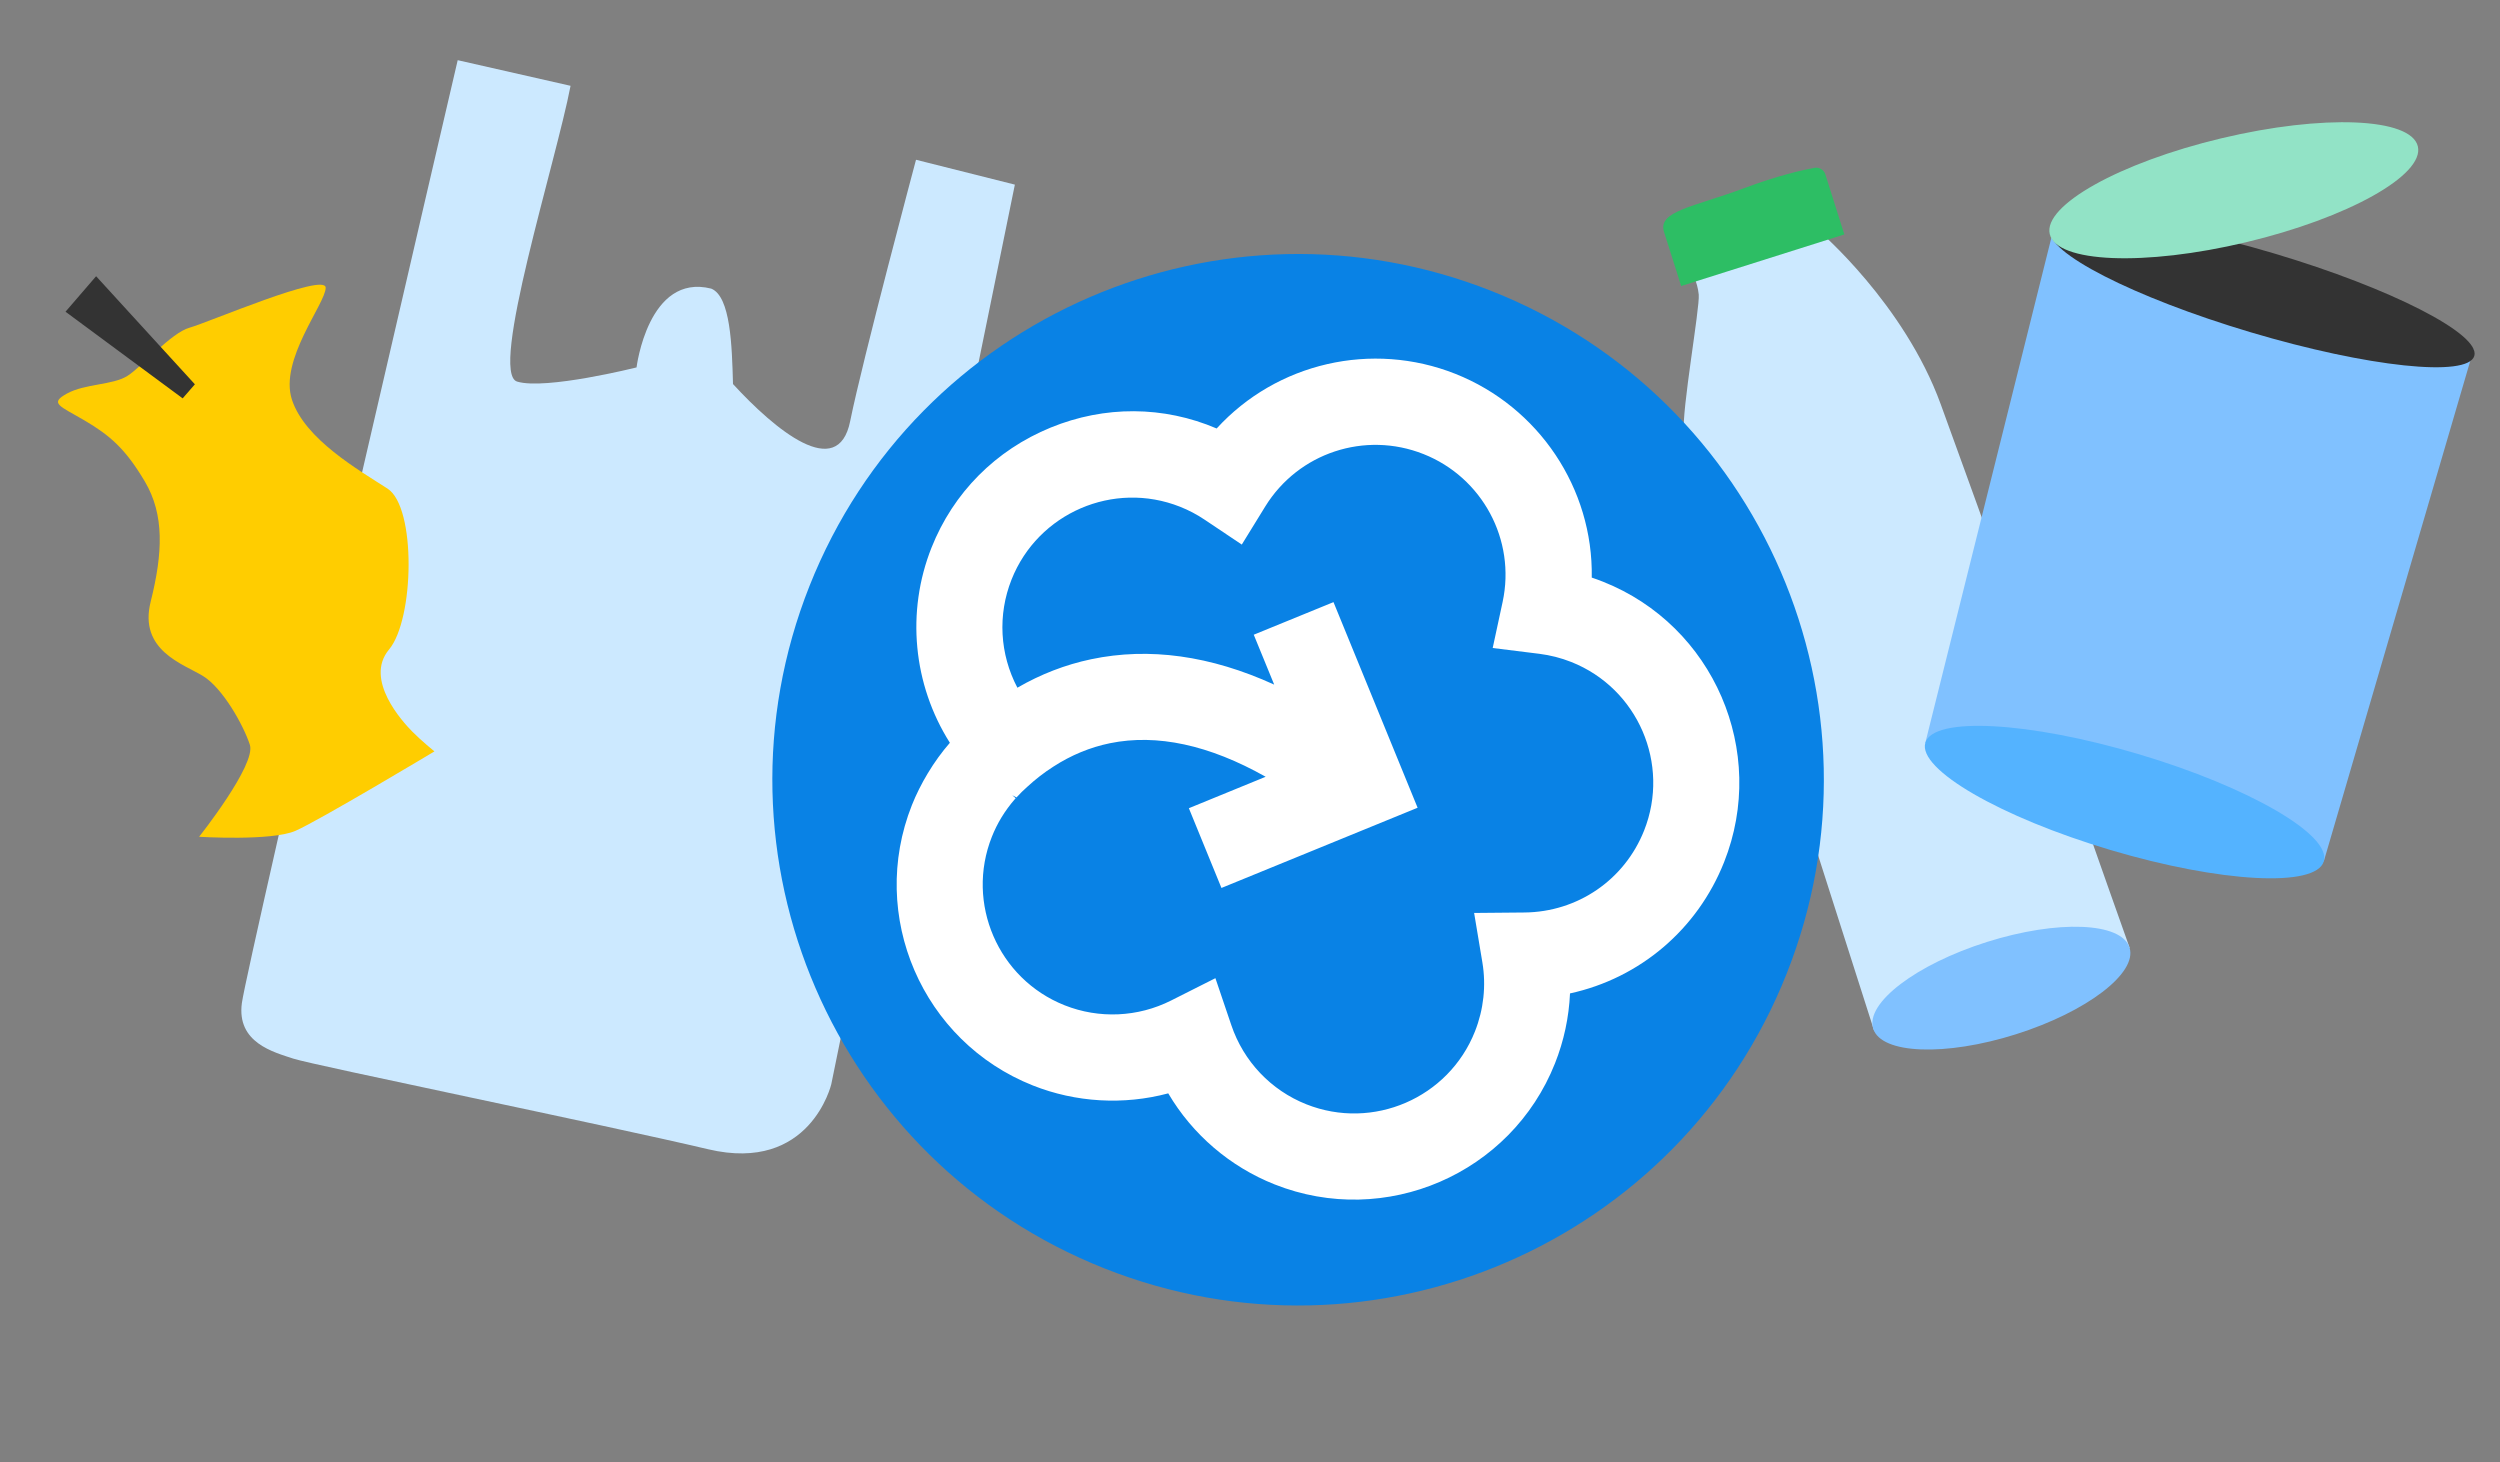
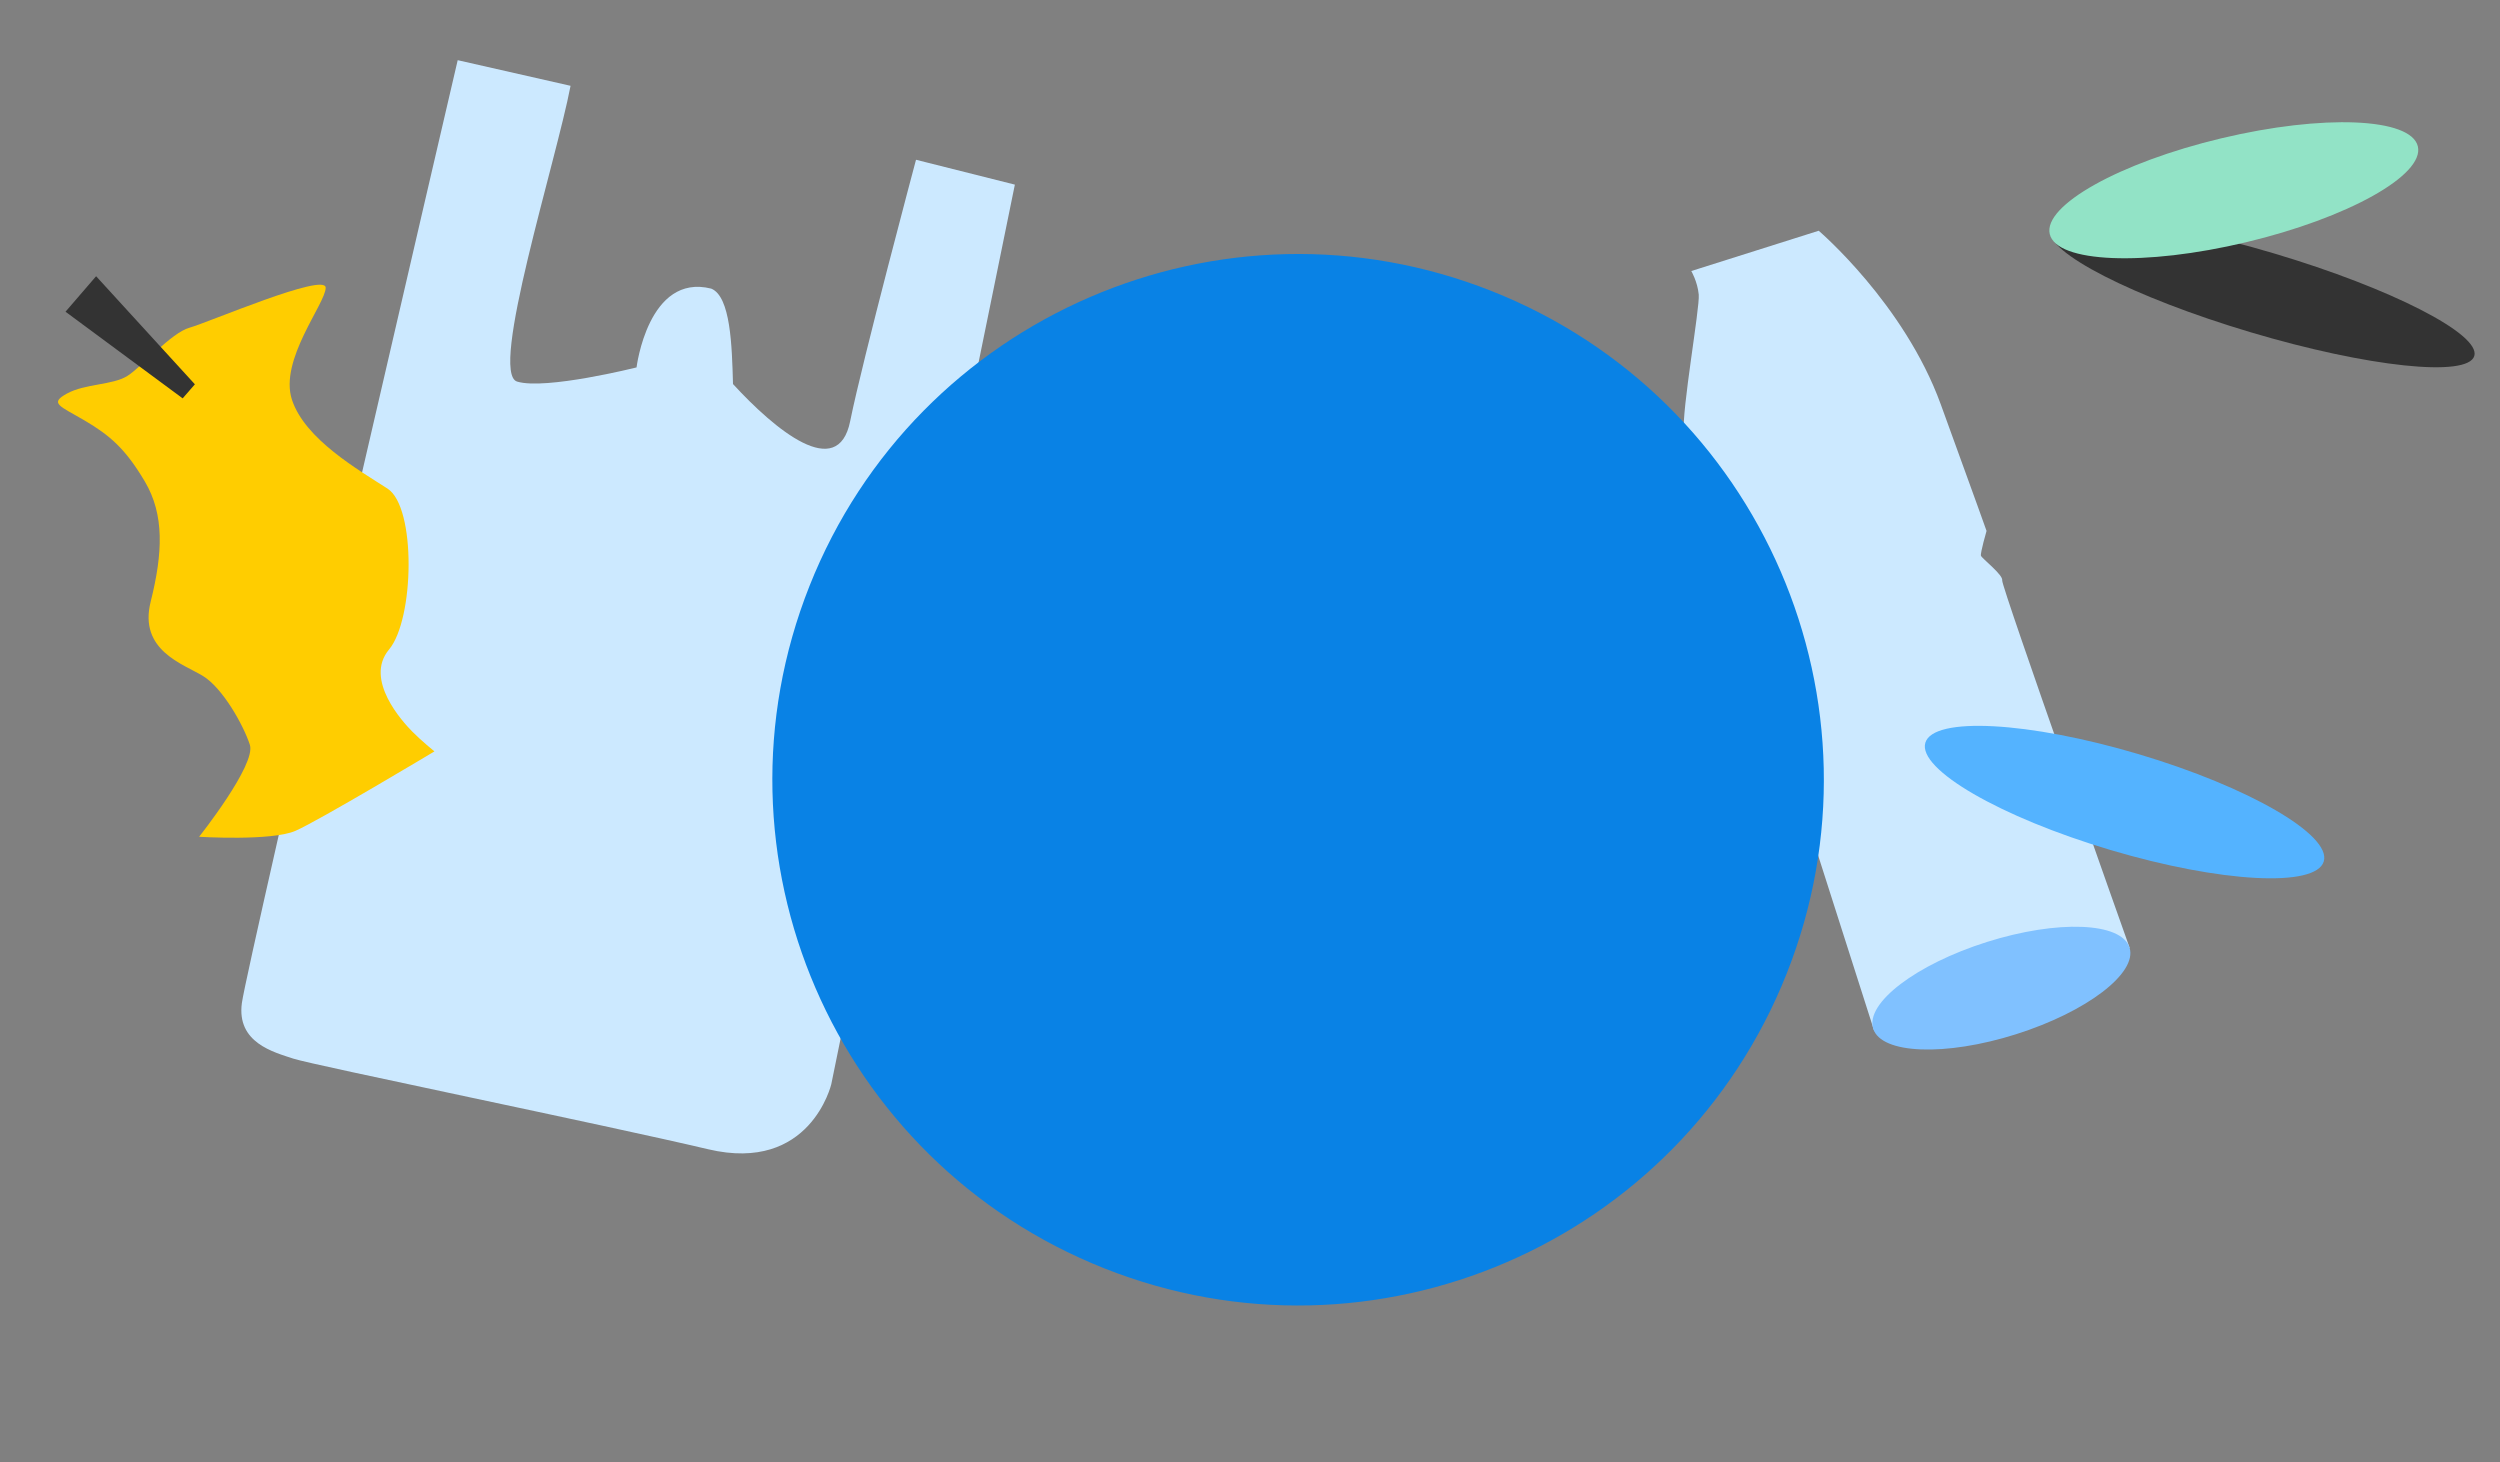
<svg xmlns="http://www.w3.org/2000/svg" width="559" height="327" viewBox="0 0 559 327" fill="none">
  <rect x="0" y="0" width="559" height="327" fill="#808080" stroke="none" />
  <path d="M102.343 13.456L127.576 19.187C124.348 36.099 109.299 83.385 115.625 85.322C121.952 87.259 142.331 82.156 142.331 82.156C142.331 82.156 144.93 60.988 159.036 64.536C163.36 66.305 163.667 77.293 163.899 85.873C173.262 96.068 187.363 107.8 190.1 94.171C192.846 80.545 204.82 35.724 204.82 35.724L226.923 41.283L185.877 242.422C185.877 242.422 181.203 262.377 158.352 256.974C135.509 251.574 70.022 238.163 65.616 236.719C61.212 235.265 52.873 233.168 54.084 224.27C55.296 215.372 102.34 13.465 102.34 13.465L102.343 13.456Z" fill="#CCE9FF" />
  <path d="M419.103 230.615L392.178 146.325C392.178 146.325 393.698 144.341 393.204 142.78C392.71 141.218 391.488 140.746 389.586 138.127C387.684 135.507 377.01 101.747 376.507 96.762C376.002 91.769 380.116 68.791 379.838 65.873C379.56 62.956 378.172 60.603 378.172 60.603L406.662 51.595C406.662 51.595 425.757 67.878 433.951 90.399C442.146 112.92 444.192 118.714 444.192 118.714C444.192 118.714 442.756 123.677 442.941 124.263C443.126 124.848 447.947 128.554 447.69 129.778C447.433 131.001 476.187 211.922 476.187 211.922L419.637 229.802" fill="#CCE9FF" />
-   <path d="M375.899 63.957L412.392 52.419L408.151 39.005C407.823 37.967 406.779 37.327 405.709 37.527C403.021 38.017 397.558 39.237 389.918 42.099C378.743 46.277 370.581 47.191 372.076 51.863C374.385 59.086 375.902 63.965 375.902 63.965L375.899 63.957Z" fill="#2DBE64" />
  <path d="M476.167 211.885C474.366 206.189 460.074 205.629 444.244 210.633C428.415 215.638 417.042 224.313 418.843 230.01C420.644 235.706 434.937 236.266 450.766 231.261C466.596 226.256 477.968 217.581 476.167 211.885Z" fill="#80C1FF" />
  <g clip-path="url(#clip0_665_9455)">
    <path d="M246.907 283.596C307.241 307.536 375.558 278.034 399.499 217.7C423.439 157.367 393.936 89.049 333.603 65.109C273.269 41.169 204.952 70.671 181.012 131.005C157.071 191.338 186.574 259.656 246.907 283.596Z" fill="#0982E5" />
-     <path d="M385.51 192.768C395.332 168.015 383.186 139.892 358.451 130.077C357.62 129.747 356.766 129.428 355.916 129.148C356.262 109.23 344.078 90.994 325.422 83.591C306.767 76.189 285.467 81.12 272.043 95.809C260.174 90.734 247.011 90.665 234.937 95.603C222.632 100.642 213.159 110.17 208.288 122.447C202.599 136.783 204.134 153.025 212.391 166.088C210.588 168.161 208.932 170.445 207.458 172.899C206.048 175.242 204.843 177.649 203.9 180.024C194.078 204.777 206.223 232.9 230.959 242.715C240.545 246.519 251.26 247.137 261.219 244.474C266.641 253.682 275.051 260.884 285.002 264.832C309.754 274.654 337.878 262.509 347.7 237.757C349.69 232.74 350.811 227.493 351.055 222.129C366.717 218.71 379.551 207.786 385.503 192.785L385.51 192.768ZM329.605 204.08L331.461 215.2C332.325 220.388 331.749 225.717 329.791 230.651C323.885 245.535 306.976 252.824 292.108 246.924C284.183 243.78 278.069 237.335 275.325 229.228L271.765 218.72L261.862 223.713C254.435 227.457 245.764 227.843 238.055 224.784C223.171 218.878 215.882 201.968 221.782 187.1C222.982 184.077 224.66 181.301 226.929 178.683L227.105 178.483L226.333 177.812L227.29 178.307C228.104 177.418 228.872 176.646 229.693 175.934C231.544 174.226 233.514 172.701 235.545 171.411C239.527 168.837 243.78 167.083 248.195 166.182C258.697 164.042 270.386 166.565 283.001 173.686L265.829 180.716L273.116 198.548L316.978 180.611L298.17 134.634L280.338 141.922L284.909 153.08C270.679 146.588 256.957 144.681 243.995 147.402C238.227 148.613 232.683 150.759 227.488 153.773C223.534 146.244 223.052 137.477 226.183 129.586C232.089 114.701 248.999 107.413 263.867 113.312C265.777 114.07 267.625 115.034 269.354 116.201L277.663 121.767L282.907 113.253C290.298 101.265 305.179 96.325 318.303 101.533C331.427 106.74 338.983 120.698 335.984 134.603L333.766 144.894L344.211 146.193C346.644 146.504 349.039 147.108 351.348 148.025C366.233 153.931 373.521 170.84 367.622 185.708C363.245 196.739 352.76 203.924 340.872 204.033L329.602 204.137L329.605 204.08Z" fill="white" />
  </g>
  <path d="M44.521 187.102C44.521 187.102 57.316 170.98 55.871 166.541C54.43 162.108 49.77 153.818 45.365 151.137C40.96 148.456 30.96 145.431 33.689 134.543C36.418 123.654 36.773 115.102 32.409 107.701C28.039 100.302 24.522 97.325 18.944 94.038C13.366 90.752 10.942 90.213 14.973 87.998C19.003 85.783 25.194 86.117 28.449 84.079C31.712 82.039 38.251 74.416 42.387 73.27C46.523 72.125 72.846 60.807 72.822 64.344C72.798 67.882 62.388 80.488 65.272 89.352C68.155 98.217 80.2 105.087 86.656 109.257C93.112 113.428 92.64 138.492 86.985 145.236C81.338 151.978 90.109 161.475 92.16 163.558C94.211 165.64 97.14 168.014 97.14 168.014C97.14 168.014 71.374 183.458 66.05 185.781C60.726 188.104 44.514 187.105 44.514 187.105L44.521 187.102Z" fill="#FFCD00" />
  <path d="M43.577 85.932L21.491 61.764L14.647 69.703L40.841 89.073L43.577 85.932Z" fill="#333333" />
-   <path d="M459.421 50.21L430.505 166.079L519.597 192.611L553.109 78.112L459.421 50.21Z" fill="#80C1FF" />
  <path d="M503.252 74.297C529.418 82.089 551.805 84.462 553.254 79.595C554.703 74.729 534.666 64.467 508.5 56.674C482.334 48.882 459.947 46.51 458.498 51.376C457.048 56.242 477.085 66.504 503.252 74.297Z" fill="#333333" />
  <path d="M502.249 54.159C524.976 48.738 542.16 39.141 540.63 32.724C539.099 26.308 519.434 25.501 496.706 30.922C473.978 36.343 456.794 45.94 458.325 52.356C459.856 58.773 479.521 59.58 502.249 54.159Z" fill="#92E3C6" />
  <path d="M471.864 190.048C496.466 197.375 517.837 198.522 519.597 192.611C521.358 186.7 502.841 175.969 478.239 168.642C453.637 161.316 432.266 160.168 430.506 166.079C428.746 171.99 447.262 182.721 471.864 190.048Z" fill="#54B3FF" />
  <defs>
    <clipPath id="clip0_665_9455">
      <rect width="235.059" height="235.059" fill="white" transform="translate(224.359 21.761) rotate(21.643)" />
    </clipPath>
  </defs>
</svg>